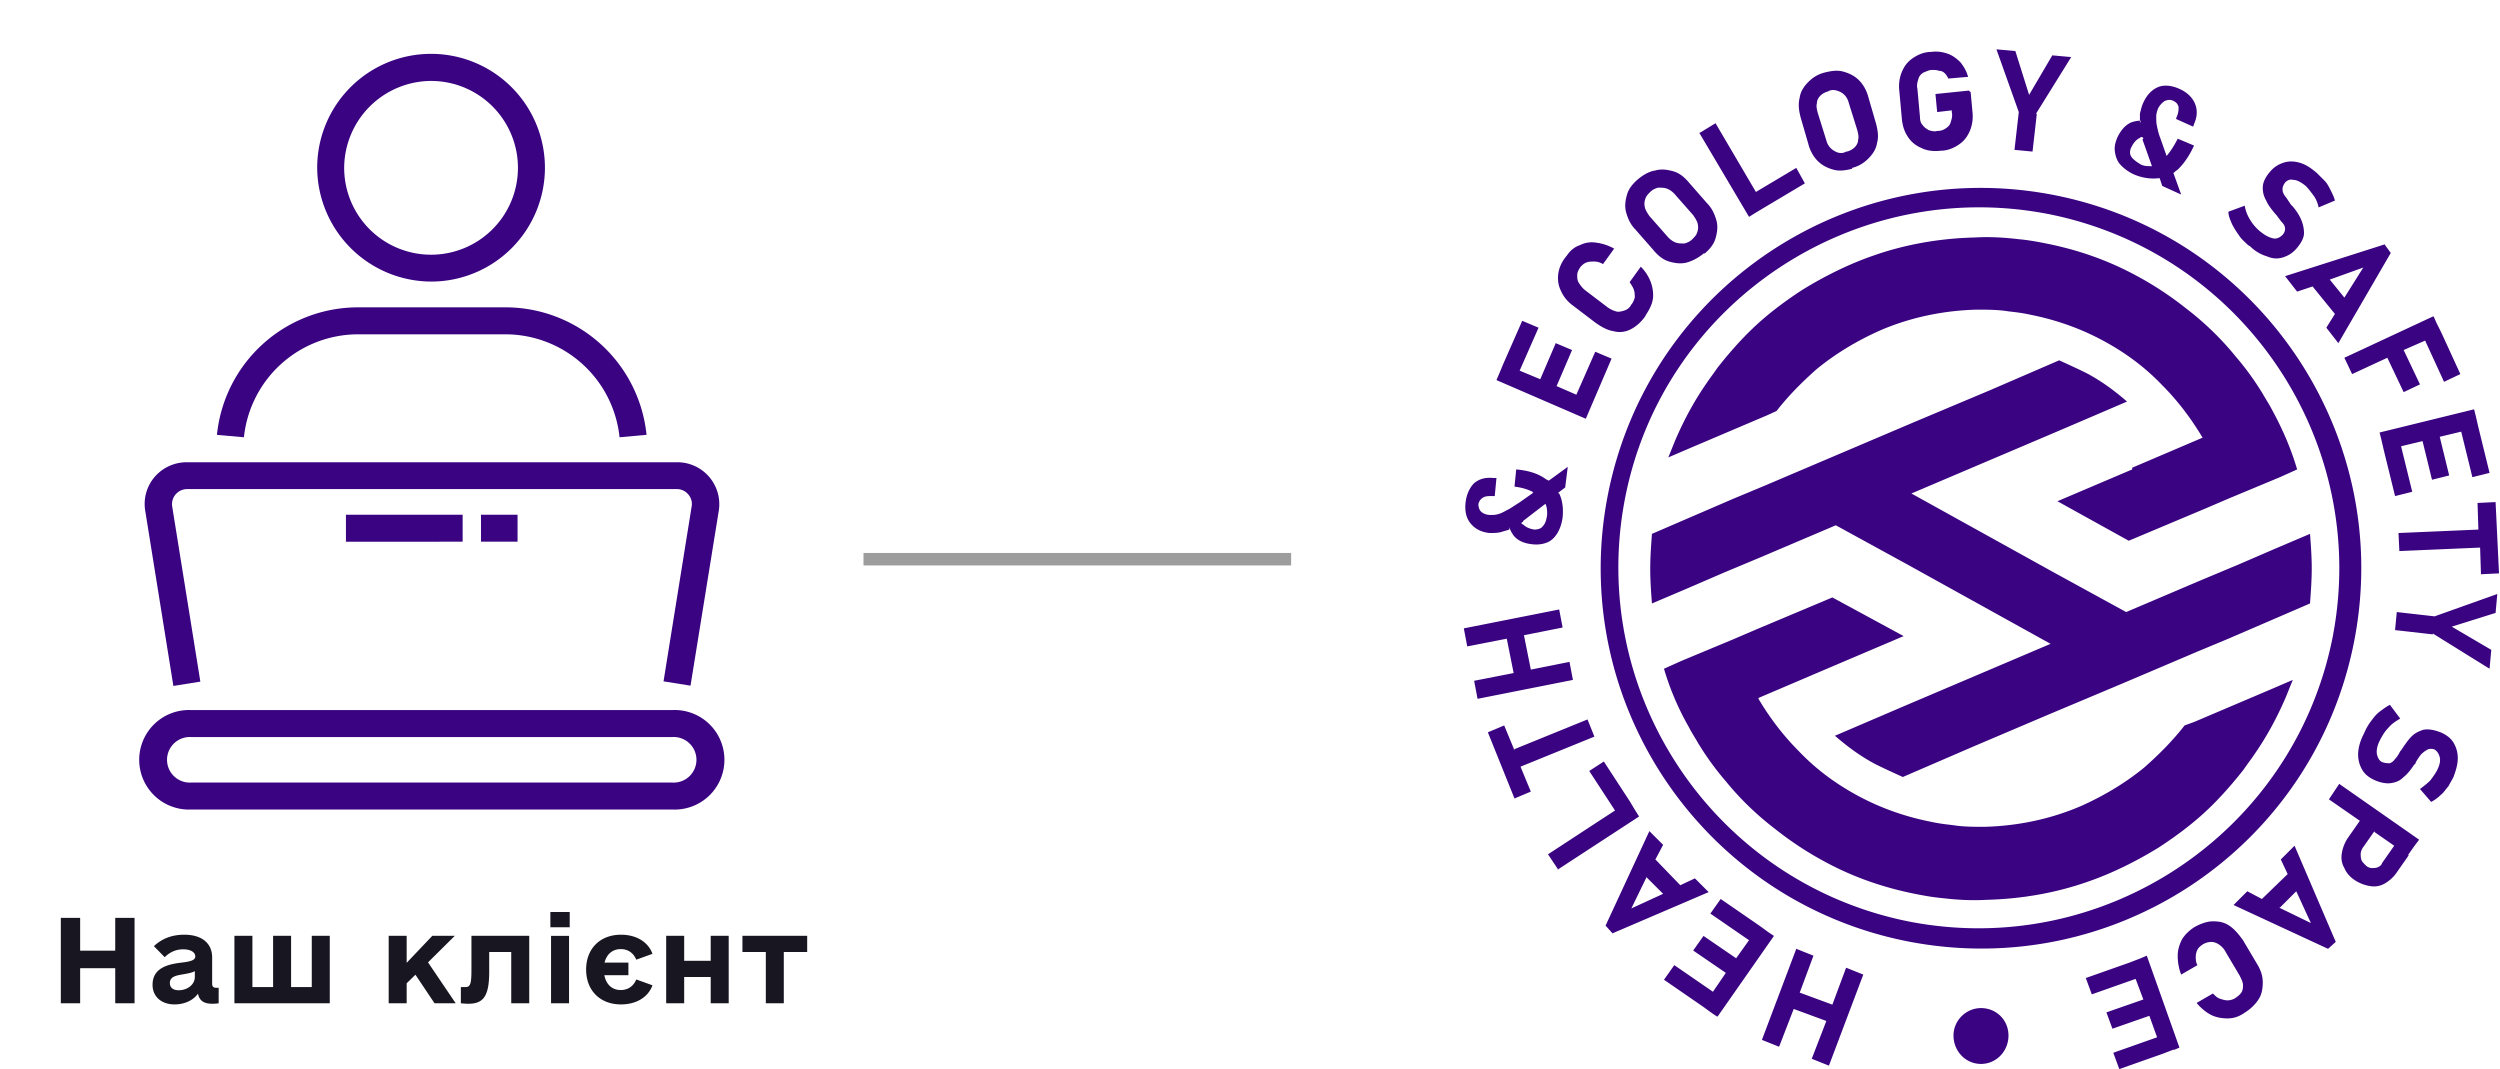
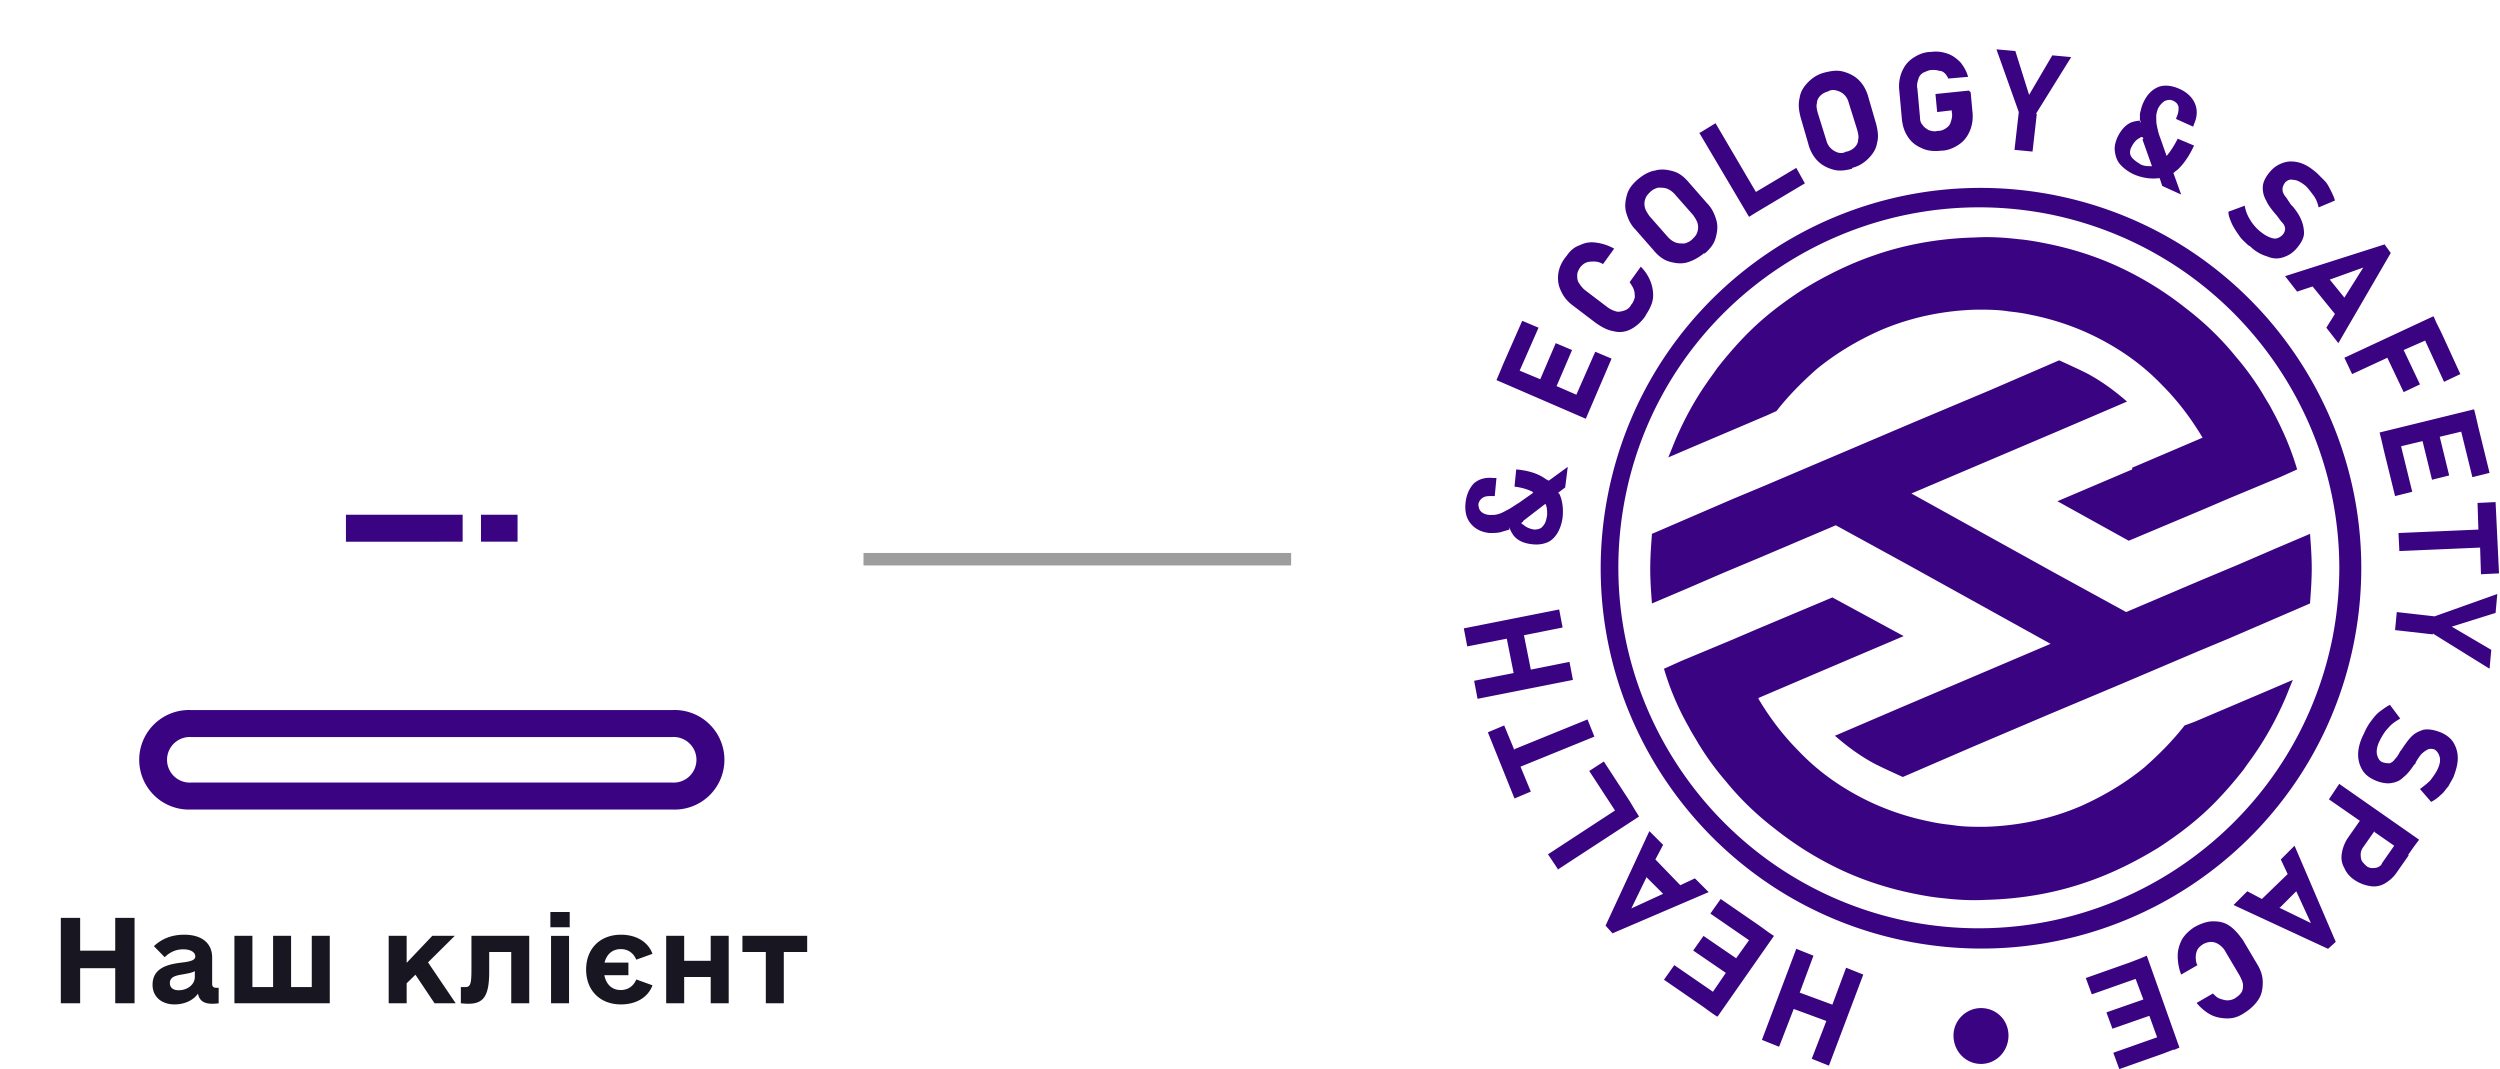
<svg xmlns="http://www.w3.org/2000/svg" width="304" height="130" fill="none">
  <path d="M105 68h52" stroke="#9E9D9D" stroke-width="1.517" />
-   <path d="M52.5 34.24a13.846 13.846 0 1 0-13.929-13.848 13.912 13.912 0 0 0 13.93 13.847Zm0-24.397a10.565 10.565 0 1 1-10.648 10.55A10.615 10.615 0 0 1 52.5 9.842Zm-9.04 30.811h18.047a13.961 13.961 0 0 1 13.83 12.518l3.282-.295a17.243 17.243 0 0 0-17.096-15.504H43.477A17.243 17.243 0 0 0 26.38 52.877l3.282.295A13.962 13.962 0 0 1 43.46 40.654ZM21.082 83.41l3.281-.525-3.429-21.328a1.837 1.837 0 0 1 1.822-2.084h59.538a1.788 1.788 0 0 1 1.394.64 1.739 1.739 0 0 1 .427 1.411l-3.429 21.328 3.281.525 3.446-21.328a5.103 5.103 0 0 0-5.07-5.84H22.706a5.135 5.135 0 0 0-3.888 1.771 5.052 5.052 0 0 0-1.165 4.085l3.43 21.345Z" fill="#390382" />
  <path d="M58.488 62.59h4.447v3.281h-4.447V62.59Zm-16.422 0h14.191v3.281H42.066V62.59ZM23.28 98.437H81.72a6.052 6.052 0 0 0 6.369-6.045 6.053 6.053 0 0 0-6.37-6.046H23.282a6.053 6.053 0 1 0 0 12.091Zm0-8.81H81.72a2.772 2.772 0 1 1 0 5.53H23.28a2.772 2.772 0 1 1 0-5.53Z" fill="#390382" />
  <path d="M14.012 111.609h2.351V122h-2.351v-4.266H9.746V122H7.395v-10.391h2.351v3.993h4.266v-3.993Zm12.25 8.504h.328V122a4.547 4.547 0 0 1-.793.055c-1.011 0-1.558-.383-1.722-1.231-.575.821-1.64 1.313-2.844 1.313-1.613 0-2.68-.957-2.68-2.379 0-2.133 1.996-2.516 3.528-2.707.93-.11 1.668-.246 1.668-.739 0-.519-.547-.874-1.477-.874-.848 0-1.613.328-2.242.957l-1.313-1.34c.985-.93 2.215-1.395 3.692-1.395 2.133 0 3.39 1.039 3.39 2.762v3.226c0 .301.165.465.465.465Zm-4.539.301c1.094 0 1.969-.711 1.969-1.613v-.711c-.328.191-.793.273-1.395.383-.847.136-1.64.273-1.64 1.066 0 .547.383.875 1.066.875Zm16.188-6.617H40.1V122H28.505v-8.203h2.188v6.234h2.515v-6.234h2.188v6.234h2.515v-6.234ZM52.842 122l-2.324-3.473-1.067 1.039V122h-2.187v-8.203h2.187v3.281l3.117-3.281h2.735l-3.254 3.226L55.412 122h-2.57Zm11.512-8.203V122h-2.187v-6.234h-2.68v2.406c0 2.926-.684 3.883-2.516 3.883-.328 0-.656-.028-.93-.055v-1.969h.52c.602 0 .766-.301.766-2.078v-4.156h7.027Zm2.571-1.039v-1.86h2.352v1.86h-2.352Zm.082 9.242v-8.203h2.188V122h-2.188Zm8.477-1.613c.903 0 1.559-.492 1.887-1.285l1.969.71c-.52 1.45-1.97 2.325-3.829 2.325-2.542 0-4.238-1.696-4.238-4.239s1.696-4.238 4.239-4.238c1.859 0 3.308.875 3.828 2.324l-1.97.711c-.327-.793-.984-1.285-1.886-1.285-1.011 0-1.722.629-1.969 1.641h2.899v1.531h-2.926c.219 1.121.93 1.805 1.996 1.805Zm10.938-6.59h2.188V122h-2.188v-3.199h-3.226V122h-2.188v-8.203h2.188v3.035h3.226v-3.035Zm11.731 0v1.969H95.31V122h-2.187v-6.234h-2.844v-1.969h7.875Z" fill="#181721" />
  <path fill-rule="evenodd" clip-rule="evenodd" d="M249.976 23.76c24.968 5.013 41.264 29.354 36.25 54.425-5.015 25.072-29.355 41.264-54.426 36.25-24.968-5.015-41.264-29.355-36.25-54.427 5.014-25.071 29.355-41.263 54.426-36.249Zm.627 28.518 8.044-3.447c-1.567-1.358-3.134-2.508-4.91-3.448-1.044-.522-2.194-1.044-3.343-1.567l-8.461 3.657-9.193 3.865-9.089 3.865-9.088 3.865-3.761 1.567-5.328 2.298-4.596 1.985c-.105 1.463-.209 2.82-.209 4.283 0 1.358.104 2.82.209 4.179l4.178-1.776 4.597-1.985 4.492-1.88 9.088-3.865 8.775 4.805 8.671 4.805 8.671 4.806-9.089 3.865-9.088 3.865-8.044 3.448c1.567 1.358 3.134 2.507 4.91 3.447 1.044.522 2.194 1.045 3.343 1.567l8.461-3.656 9.089-3.866 9.193-3.865 9.088-3.865 3.761-1.567 5.328-2.298 4.596-1.985c.105-1.463.209-2.82.209-4.283 0-1.358-.104-2.82-.209-4.179l-4.179 1.776-4.596 1.985-4.492 1.88-9.088 3.866-8.776-4.806-8.67-4.805-8.671-4.806 9.089-3.865 9.088-3.865Zm-36.771 32.593 8.566-3.656 9.088-3.865-8.67-4.701-9.193 3.865-2.925 1.254-6.268 2.611-2.09.94a33.073 33.073 0 0 0 3.03 7.104c.313.627.731 1.254 1.149 1.985a34.198 34.198 0 0 0 3.343 4.596c1.776 2.194 3.865 4.179 6.059 5.85a40.66 40.66 0 0 0 8.148 5.015c2.716 1.253 5.641 2.193 8.775 2.82 1.045.209 2.194.418 3.343.522 1.776.209 3.552.314 5.328.209 4.283-.104 8.461-.835 12.327-2.193 3.029-1.045 5.954-2.508 8.67-4.179 2.403-1.567 4.597-3.238 6.582-5.223 1.358-1.358 2.611-2.82 3.76-4.283.418-.627.836-1.15 1.254-1.776 1.462-2.09 2.716-4.388 3.761-6.79.313-.732.626-1.567.94-2.299l-2.925 1.254-9.089 3.865-1.149.418c-1.462 1.88-3.134 3.552-4.91 5.119-2.298 1.88-4.91 3.447-7.73 4.7-3.656 1.568-7.626 2.403-11.7 2.508-1.254 0-2.612 0-3.865-.209-.941-.105-1.776-.209-2.716-.418-3.134-.627-6.059-1.671-8.776-3.134-2.716-1.462-5.118-3.238-7.208-5.432-1.88-1.88-3.551-4.074-4.909-6.372v-.105Zm45.442-27.788-9.089 3.866 8.671 4.805 9.193-3.865 2.925-1.254 6.268-2.611 2.089-.94c-.731-2.508-1.776-4.91-3.029-7.209-.314-.627-.732-1.253-1.149-1.984a34.369 34.369 0 0 0-3.343-4.597c-1.776-2.194-3.866-4.179-6.059-5.85a40.697 40.697 0 0 0-8.149-5.014c-2.716-1.254-5.641-2.194-8.775-2.82-1.044-.21-2.193-.419-3.343-.523-1.775-.21-3.551-.314-5.327-.21-4.283.105-8.462.837-12.327 2.195-3.03 1.044-5.955 2.507-8.671 4.178-2.402 1.567-4.596 3.239-6.581 5.224-1.358 1.358-2.612 2.82-3.761 4.283-.418.626-.836 1.149-1.253 1.775-1.463 2.09-2.716 4.388-3.761 6.79-.314.732-.627 1.568-.94 2.299l2.925-1.254 9.088-3.865 1.149-.522c1.463-1.88 3.134-3.552 4.91-5.119 2.298-1.88 4.91-3.447 7.731-4.7 3.656-1.568 7.626-2.404 11.7-2.508 1.253 0 2.611 0 3.865.209.94.104 1.776.209 2.716.418 3.134.627 6.059 1.671 8.775 3.134 2.716 1.462 5.119 3.238 7.208 5.432 1.672 1.671 3.134 3.552 4.388 5.537.209.313.313.522.522.835l-8.566 3.656v.21Zm5.119 70.514-1.358.523-5.328 1.88-.731-1.985 5.327-1.88-.94-2.612-4.492 1.567-.731-1.985 4.492-1.567-.94-2.507-5.328 1.881-.731-1.985 5.327-1.881 1.358-.522.732-.313 3.969 11.177-.731.314.105-.105ZM224.591 18.431c.418-.104.732-.313.941-.522.209-.209.417-.522.417-.94.105-.314 0-.731-.104-1.15l-1.045-3.342a2.016 2.016 0 0 0-.522-.94 2.02 2.02 0 0 0-.94-.523c-.314-.104-.731-.104-1.045.105a2.02 2.02 0 0 0-.94.522c-.209.209-.418.522-.418.94-.104.314 0 .732.105 1.15l1.044 3.342c.105.418.314.732.523.94.209.21.522.418.835.523.314.104.732.104 1.045-.105h.104Zm-18.803 10.656c.313-.314.522-.523.626-.94.105-.314.105-.627 0-1.045-.104-.314-.313-.627-.522-.94l-2.298-2.612c-.313-.313-.627-.522-.94-.627-.314-.104-.627-.104-1.045-.104-.313.104-.627.209-.94.522-.313.314-.522.522-.627.94-.104.314-.104.627 0 1.045.105.313.314.627.522.94l2.299 2.612c.313.313.626.522.94.627.313.104.627.104 1.045.104.313-.104.626-.209.94-.522Zm1.462 1.671c-.627.523-1.358.94-2.089 1.15-.731.208-1.463.104-2.194-.105-.731-.21-1.358-.731-1.88-1.358l-2.194-2.507c-.627-.627-.94-1.358-1.149-2.09-.209-.73-.105-1.462.104-2.193.209-.732.732-1.358 1.358-1.88.627-.523 1.358-.941 2.09-1.045.731-.21 1.462-.105 2.193.104.732.209 1.359.731 1.881 1.358l2.194 2.507c.626.627.94 1.358 1.149 2.09.209.73.104 1.462-.105 2.193-.209.732-.731 1.358-1.358 1.88v-.104Zm-.522-14.625 1.88-1.149 4.91 8.357 4.91-2.925 1.045 1.88-4.91 2.926-1.045.626-.836.523-6.059-10.238h.105Zm18.49 4.388c-.836.209-1.567.313-2.298.104-.731-.209-1.358-.522-1.88-1.044-.523-.523-.941-1.254-1.15-2.09l-.94-3.238c-.209-.836-.313-1.567-.104-2.403.104-.731.522-1.358 1.044-1.88.523-.523 1.15-.94 1.985-1.15.836-.208 1.567-.313 2.299-.104.731.209 1.358.522 1.88 1.045.522.522.94 1.253 1.149 2.089l.94 3.239c.209.835.314 1.566.105 2.298-.105.73-.523 1.358-1.045 1.88-.522.522-1.149.94-1.985 1.15v.104Zm14.416-9.298.209 2.298c.105.836 0 1.672-.313 2.403-.313.731-.731 1.254-1.358 1.672-.627.418-1.358.73-2.194.73-.836.105-1.671 0-2.298-.313-.731-.313-1.254-.73-1.672-1.358-.417-.626-.626-1.253-.731-2.089l-.313-3.447c-.105-.836 0-1.672.313-2.403.314-.731.731-1.253 1.358-1.671.627-.418 1.358-.732 2.194-.732.731-.104 1.358 0 1.985.21.627.208 1.149.626 1.567 1.044.418.522.731 1.045.94 1.776l-2.403.209c-.104-.21-.209-.418-.418-.627-.208-.209-.417-.313-.731-.313-.209-.105-.522-.105-.836-.105-.417 0-.731.21-1.044.314-.314.208-.523.417-.627.835-.104.314-.209.731-.104 1.15l.313 3.447c0 .418.104.731.313.94.209.313.418.418.732.627.313.104.731.209 1.044.104.418 0 .732-.104 1.045-.313.313-.21.522-.418.627-.836.104-.313.209-.731.104-1.15v-.208l-1.776.209-.209-2.194 4.074-.418.209.21Zm8.044 2.612-.522 4.596-2.194-.209.522-4.596L242.768 6l2.299.209 1.671 5.328 2.821-4.806 2.298.21-4.283 6.894h.104Zm12.954 3.03c0-.105-.105-.105-.105-.21-.104 0-.209 0-.313.105-.418.209-.731.522-1.045 1.149-.209.418-.209.836 0 1.15.209.313.627.626 1.149.94.418.208.836.208 1.359.208l-1.15-3.238.105-.105Zm-.418-1.881v-1.15c.104-.417.209-.94.418-1.357.418-.94 1.045-1.567 1.776-1.88.731-.314 1.671-.21 2.611.208.941.418 1.567 1.045 1.881 1.776.313.732.313 1.567-.105 2.508l-.104.313-2.089-.94.104-.314c.209-.418.209-.835.209-1.149-.105-.313-.209-.522-.627-.731-.418-.209-.731-.105-1.045 0a2.468 2.468 0 0 0-.835.94c-.105.313-.209.627-.209.94 0 .418 0 .836.104 1.254.105.522.209.94.418 1.462l.731 2.09.105-.105c.418-.522.836-1.149 1.253-1.985l1.985.836c-.522 1.15-1.149 2.09-1.88 2.82-.209.21-.418.314-.627.523l.94 2.612-2.298-1.045-.313-.94h-.105c-.94.104-1.88 0-2.925-.418a5.227 5.227 0 0 1-1.671-1.15c-.418-.417-.627-.94-.731-1.566-.105-.627 0-1.15.313-1.88.418-.836.94-1.463 1.671-1.776a3.765 3.765 0 0 1 1.149-.21l-.104.314Zm13.163 14.834c-.418-.418-.836-.731-1.15-1.254a9.573 9.573 0 0 1-.835-1.358c-.209-.522-.418-.94-.418-1.462l1.985-.731c.104.626.313 1.149.627 1.671a5.495 5.495 0 0 0 1.253 1.463c.522.418 1.045.73 1.567.835.418.105.836-.104 1.149-.418a1.13 1.13 0 0 0 .314-.73 1.13 1.13 0 0 0-.314-.732c-.209-.209-.418-.522-.731-.94l-.105-.105c-.522-.627-.94-1.149-1.149-1.671a2.95 2.95 0 0 1-.417-1.567c0-.627.313-1.254.835-1.88.523-.627 1.045-.94 1.672-1.15.626-.209 1.253-.209 1.985 0 .731.21 1.358.627 2.089 1.254l.94.94c.313.314.522.731.731 1.15.209.417.418.835.523 1.253l-1.985.836c-.105-.523-.314-1.045-.627-1.463-.313-.418-.627-.836-.94-1.15-.523-.417-1.045-.73-1.463-.73-.418-.105-.731 0-1.044.313-.209.314-.314.522-.314.836 0 .313.105.522.314.835.209.21.417.627.731 1.045l.104.105.105.104c.522.627.835 1.15 1.044 1.671.209.523.314 1.045.314 1.567 0 .523-.314 1.15-.836 1.776-.522.627-1.045.94-1.671 1.15-.627.209-1.254.209-1.985-.105a4.87 4.87 0 0 1-2.089-1.253l-.209-.105Zm-32.489 92.765c1.88 0 3.343 1.462 3.343 3.343 0 1.88-1.463 3.447-3.343 3.447s-3.343-1.567-3.343-3.447c0-1.881 1.567-3.343 3.343-3.343Zm-40.846-84.094c-.522.73-1.149 1.253-1.776 1.567a2.87 2.87 0 0 1-2.089.209c-.731-.105-1.463-.523-2.194-1.045l-2.611-1.985c-.732-.522-1.254-1.15-1.567-1.88-.314-.627-.418-1.358-.314-2.09.105-.73.418-1.462 1.045-2.193.418-.627.94-1.045 1.567-1.254a3.217 3.217 0 0 1 1.985-.313 6.041 6.041 0 0 1 2.193.73l-1.358 1.881a2.013 2.013 0 0 0-1.044-.313c-.314 0-.627 0-.94.104-.314.105-.523.314-.732.523-.209.313-.418.626-.418 1.044 0 .314 0 .627.209.94.209.314.418.627.836.94l2.612 1.986c.418.313.731.417 1.044.522.314.104.732 0 1.045-.105.313-.104.627-.313.836-.73.209-.21.313-.523.418-.837 0-.313 0-.626-.105-.94-.104-.313-.313-.627-.522-.94l1.358-1.88a5.236 5.236 0 0 1 1.253 1.984c.209.627.314 1.358.209 1.985-.104.627-.418 1.254-.835 1.88l-.105.21Zm16.297 88.795-2.09-.836 4.179-11.073 2.089.836-1.671 4.492 3.97 1.462 1.671-4.492 2.089.836-4.178 11.073-2.09-.836 1.776-4.596-3.969-1.463-1.776 4.597Zm-7.522-3.656-.627-.418-1.149-.836-4.701-3.238 1.254-1.776 4.701 3.238 1.567-2.298-3.97-2.716 1.254-1.776 3.969 2.716 1.567-2.194-4.701-3.238 1.254-1.776 4.701 3.238 1.149.836.627.418-6.79 9.715-.105.105Zm-12.64-10.029-.94-1.045 5.327-11.491 1.672 1.672-.94 1.776 3.029 3.133 1.776-.835 1.672 1.671-11.701 5.015.105.104Zm4.074-6.999-1.88 3.865 3.865-1.776-1.985-1.985v-.104Zm-10.76-.836-1.253-1.88 8.148-5.328-3.134-4.805 1.776-1.15 3.134 4.806.627 1.045.522.835-9.924 6.477h.104Zm-5.432-14.625 8.984-3.656.836 2.089-8.984 3.656 1.253 3.03-1.985.836-3.238-8.044 1.985-.836 1.253 3.03-.104-.105Zm-5.641-12.536L178 76.41l11.596-2.298.417 2.194-4.7.94.835 4.179 4.701-.94.418 2.193-11.596 2.299-.417-2.194 4.805-.94-.836-4.179-4.805.94Zm6.79-15.147c-.104 0-.104.104-.209.104 0 .105.105.21.209.21.313.313.731.521 1.358.626.418 0 .836-.105 1.045-.418.313-.313.418-.731.522-1.358 0-.522 0-.94-.209-1.358l-2.716 2.09v.104Zm-1.671.94c-.314.104-.732.209-1.045.313-.418.105-.94.105-1.358.105-1.045-.105-1.776-.522-2.298-1.15-.523-.626-.732-1.462-.627-2.507.104-1.044.522-1.88 1.045-2.402.626-.523 1.358-.731 2.402-.627h.314l-.209 2.194h-.314c-.522 0-.835 0-1.149.209-.313.209-.418.418-.522.731 0 .418.104.731.313.94.209.21.627.418 1.149.418.314 0 .627 0 .941-.104.417-.105.731-.314 1.149-.523.418-.209.835-.522 1.358-.836l1.776-1.253s-.105 0-.105-.105c-.627-.313-1.358-.522-2.194-.626l.209-2.09c1.254.105 2.403.418 3.239.94.209.105.418.314.731.418l2.298-1.671-.313 2.507-.836.627s0 .104.105.104c.417.836.522 1.88.417 2.925-.104.732-.313 1.358-.626 1.88-.314.523-.732.941-1.254 1.15-.522.209-1.149.313-1.88.209-.94-.105-1.672-.418-2.194-1.045-.209-.313-.418-.627-.522-1.044v.313Zm-1.567-18.177.313-.731.522-1.254 2.299-5.223 1.984.836-2.298 5.223 2.507 1.045 1.881-4.388 1.985.836-1.881 4.387 2.403 1.045 2.298-5.223 1.985.835-2.821 6.582-.313.731-10.864-4.701Zm107.912-16.61.836 1.15-6.373 10.968-1.462-1.88 1.045-1.672-2.717-3.343-1.88.627-1.462-1.88 12.118-3.865-.105-.105Zm-4.805 6.581 2.298-3.656-4.074 1.463 1.776 2.193Zm10.864 2.299.313.73.627 1.255 2.298 5.014-1.984.94-2.299-5.014-2.611 1.149 1.985 4.178-1.985.94-1.985-4.178-4.283 1.985-.94-1.985 10.76-5.014h.104Zm4.91 11.282.209.836.313 1.358 1.358 5.536-2.089.523-1.358-5.537-2.612.627 1.149 4.7-2.089.523-1.149-4.7-2.612.626 1.358 5.537-2.089.522-1.358-5.537-.313-1.358-.209-.836 11.491-2.82Zm.627 16.819-9.716.418-.104-2.194 9.715-.418-.104-3.239 2.194-.104.417 8.67-2.193.105-.105-3.238h-.104Zm-5.641 10.55-4.597-.522.209-2.193 4.597.522 7.625-2.716-.208 2.298-5.328 1.672 4.805 2.82-.209 2.298-6.894-4.283v.105Zm-8.358 12.014a6.677 6.677 0 0 1 .836-1.462c.313-.418.627-.836 1.045-1.15.418-.313.835-.626 1.253-.835l1.254 1.671c-.522.314-1.045.627-1.463 1.15-.417.417-.731.94-1.044 1.566-.314.627-.418 1.254-.314 1.672.105.418.314.835.732.94.313.105.522.104.835.104.209-.104.418-.209.627-.522.209-.209.418-.522.627-.94l.104-.105c.418-.626.836-1.253 1.254-1.671.418-.418.836-.627 1.462-.836.627-.104 1.254 0 2.09.314.731.313 1.253.731 1.567 1.253.313.523.522 1.15.522 1.88 0 .732-.209 1.463-.522 2.299-.209.418-.418.731-.627 1.149-.313.313-.522.731-.94 1.045a4.648 4.648 0 0 1-1.149.835l-1.358-1.567c.417-.313.835-.626 1.253-1.044.314-.418.627-.836.836-1.254.313-.627.418-1.149.313-1.567-.104-.418-.313-.731-.626-.94-.314-.105-.627-.105-.836 0a3.154 3.154 0 0 0-.731.522c-.209.21-.418.523-.732 1.045v.104l-.104.105-.105.104c-.418.627-.835 1.15-1.253 1.463-.418.418-.836.627-1.463.731-.522.105-1.253 0-1.985-.313-.731-.314-1.253-.732-1.567-1.254a3.611 3.611 0 0 1-.522-1.88c0-.732.209-1.567.627-2.403l.104-.209Zm1.254 11.909-1.463 2.089c-.104.209-.208.418-.208.732 0 .209 0 .418.104.731.104.209.313.418.522.627.209.209.523.313.732.313.209 0 .522 0 .731-.104.209-.105.418-.209.522-.523l1.463-2.089-2.403-1.671v-.105Zm4.179 2.925-1.463 2.09c-.418.626-.94 1.044-1.462 1.358a2.61 2.61 0 0 1-1.776.313 4.7 4.7 0 0 1-1.881-.731c-.627-.418-1.044-.94-1.253-1.463-.314-.522-.418-1.149-.314-1.776a4.698 4.698 0 0 1 .732-1.88l1.462-2.09-3.761-2.611 1.254-1.88 9.715 6.79-.627.836-.731 1.044h.105Zm-8.776 10.447-1.044.94-11.491-5.328 1.671-1.671 1.776.94 3.134-3.03-.836-1.775 1.672-1.672 5.014 11.7.104-.104Zm-6.999-4.074 3.866 1.88-1.776-3.865-1.985 1.985h-.105Zm-10.342 2.402c.732-.418 1.567-.731 2.299-.731.731 0 1.358.104 1.984.522.627.418 1.149 1.045 1.672 1.776l1.671 2.821c.523.836.732 1.567.732 2.298 0 .731-.105 1.463-.523 2.089-.418.627-.94 1.149-1.776 1.672-.627.418-1.253.627-1.985.627-.626 0-1.358-.105-1.984-.418-.627-.314-1.254-.836-1.776-1.463l1.985-1.149c.313.313.522.522.835.627.314.104.627.209.94.209.314 0 .627-.105.836-.209.314-.209.627-.418.836-.731.209-.314.209-.627.209-.941 0-.313-.209-.731-.418-1.149l-1.671-2.82a2.47 2.47 0 0 0-.836-.94c-.314-.209-.627-.314-.94-.314-.314 0-.732.105-1.045.314-.313.209-.522.417-.627.626a1.978 1.978 0 0 0-.209.836c0 .313 0 .731.209 1.045l-1.985 1.149a6.327 6.327 0 0 1-.418-2.298c0-.732.209-1.358.523-1.985.313-.523.836-1.045 1.462-1.463Zm-17.55-86.706c23.714 4.806 39.07 27.893 34.369 51.606-4.805 23.714-27.892 39.07-51.606 34.369-23.713-4.805-39.069-27.892-34.369-51.606 4.701-23.713 27.893-39.07 51.606-34.369Z" fill="#390382" />
</svg>